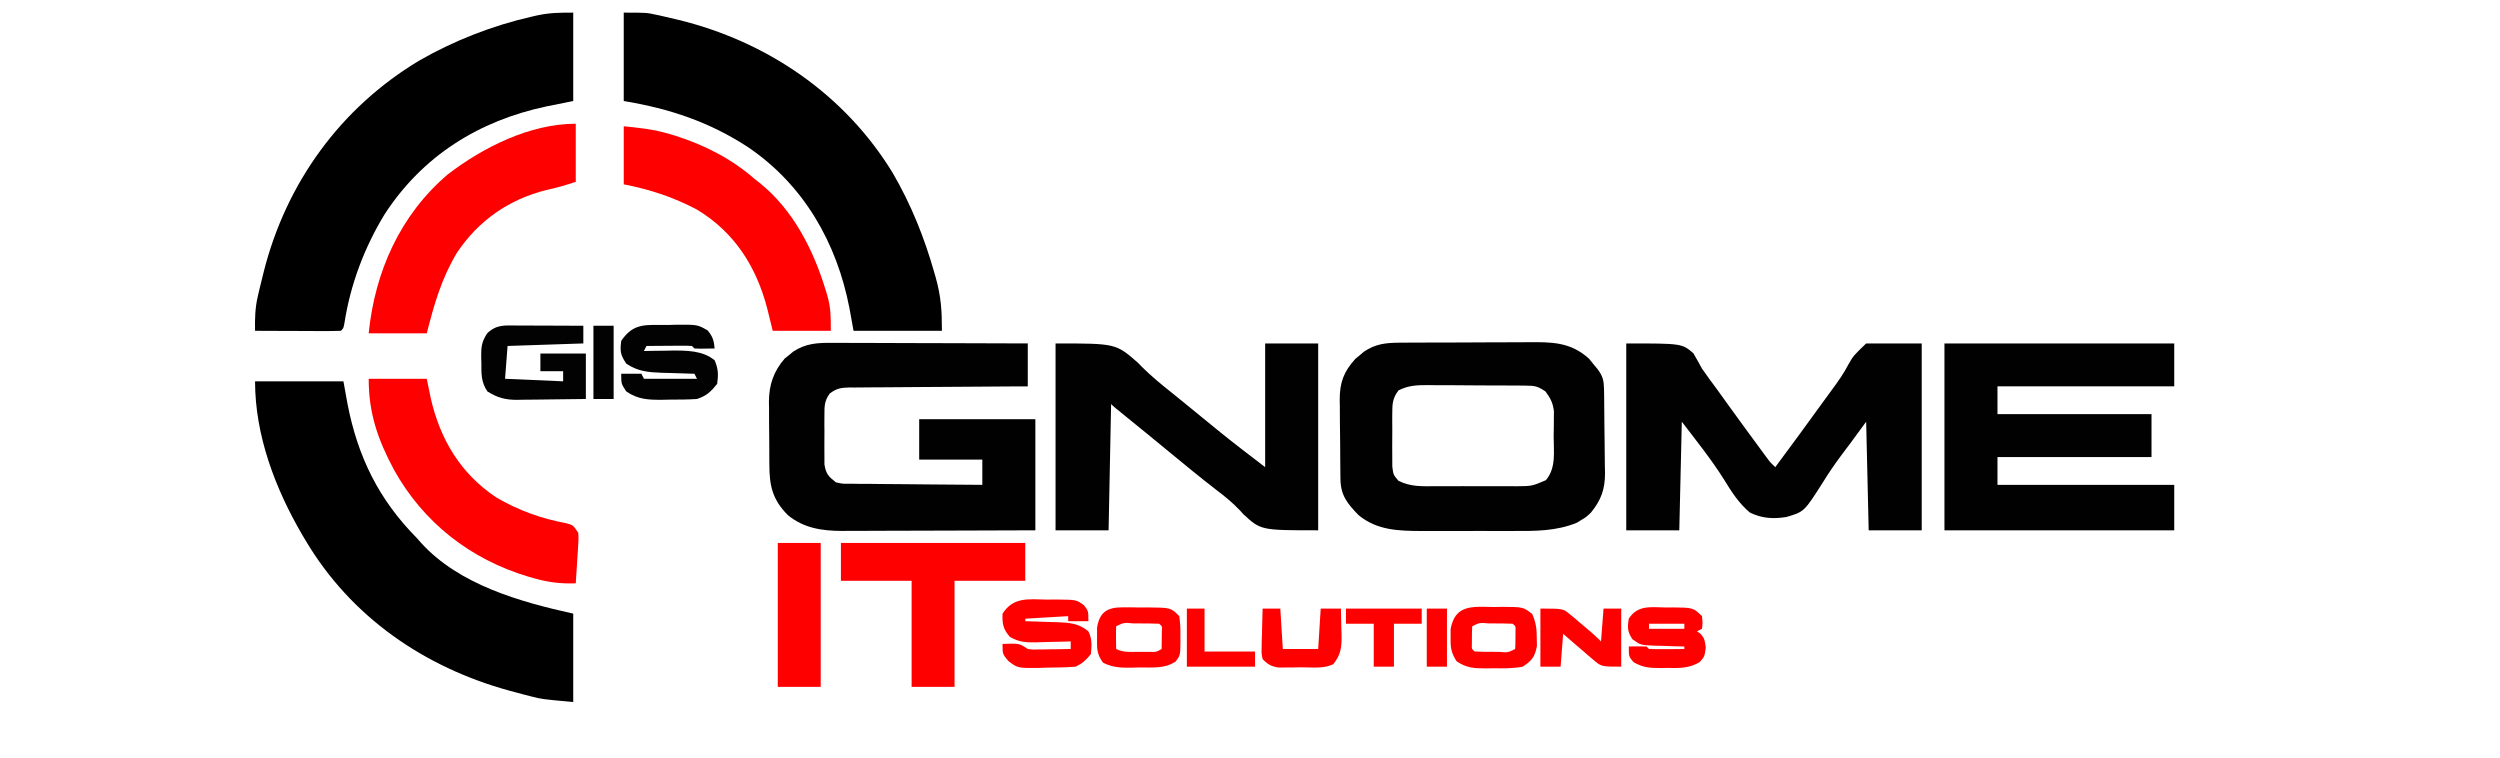
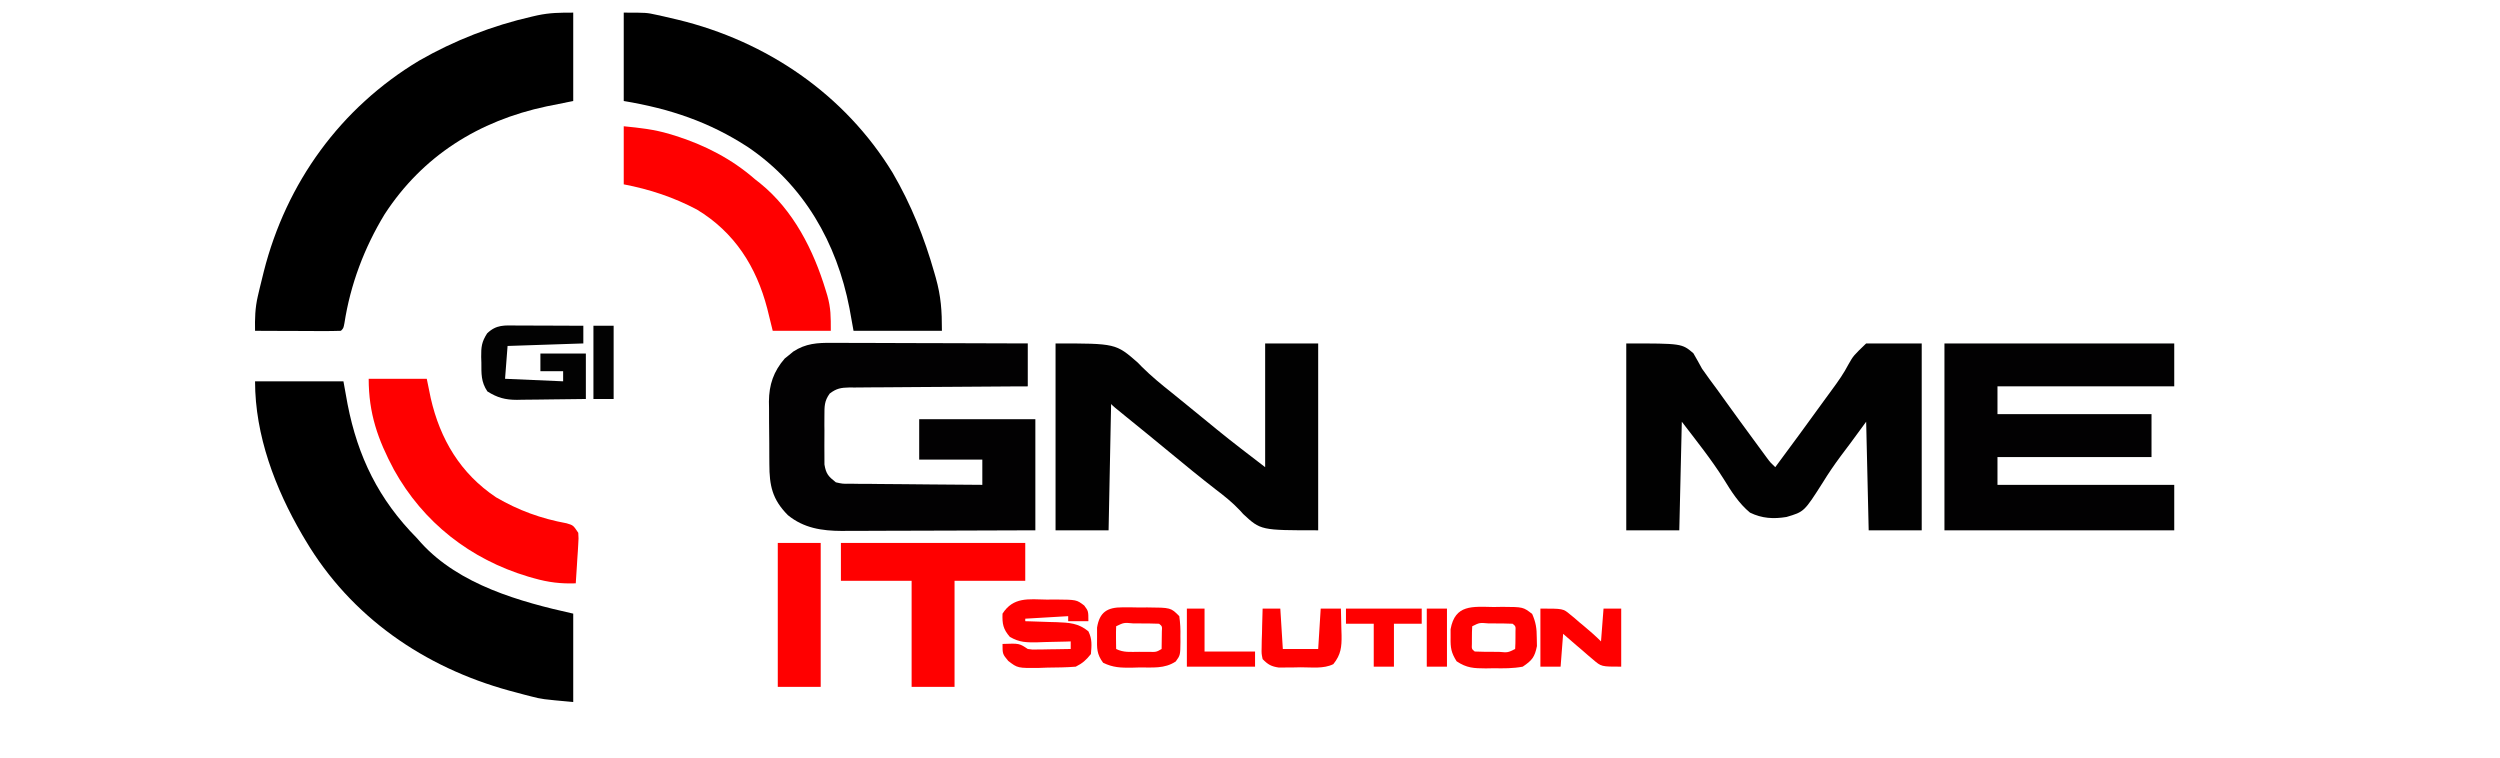
<svg xmlns="http://www.w3.org/2000/svg" version="1.1" width="330" height="100" viewBox="0 0 800 300" xml:space="preserve">
  <path d="M0 0 C11.55 0 23.1 0 35 0 C35.536 2.97 36.072 5.94 36.625 9 C40.695 29.931 49 46.818 64 62 C64.583 62.655 65.165 63.31 65.766 63.984 C80.858 80.601 104.953 87.323 126 92 C126 103.55 126 115.1 126 127 C113.6 125.873 113.6 125.873 109.422 124.801 C108.496 124.564 107.571 124.328 106.617 124.084 C105.671 123.83 104.725 123.575 103.75 123.312 C102.246 122.911 102.246 122.911 100.711 122.501 C67.016 113.26 37.999 93.331 20 63 C19.566 62.271 19.132 61.542 18.685 60.791 C7.973 42.43 0 21.412 0 0 Z " fill="#000000" transform="translate(6,151)" />
  <path d="M0 0 C9.022 0 9.022 0 13.031 0.883 C14.358 1.174 14.358 1.174 15.712 1.471 C16.632 1.687 17.552 1.903 18.5 2.125 C19.47 2.352 20.44 2.578 21.439 2.812 C56.645 11.335 87.501 32.342 106.482 63.428 C113.812 76.013 119.026 89.011 123 103 C123.191 103.666 123.381 104.331 123.578 105.017 C125.655 112.474 126 117.983 126 126 C114.45 126 102.9 126 91 126 C90.464 123.03 89.927 120.06 89.375 117 C84.364 91.17 71.382 68.336 49.284 53.313 C33.855 43.236 18.18 38.03 0 35 C0 23.45 0 11.9 0 0 Z " fill="#000000" transform="translate(152,5)" />
  <path d="M0 0 C0 11.55 0 23.1 0 35 C-3.486 35.701 -6.971 36.403 -10.562 37.125 C-37.37 42.819 -59.637 56.678 -74.723 79.896 C-82.758 93.131 -88.241 107.661 -90.605 122.953 C-91 125 -91 125 -92 126 C-94.521 126.088 -97.014 126.115 -99.535 126.098 C-100.665 126.096 -100.665 126.096 -101.818 126.093 C-104.233 126.088 -106.648 126.075 -109.062 126.062 C-110.696 126.057 -112.329 126.053 -113.963 126.049 C-117.975 126.038 -121.988 126.021 -126 126 C-126.09 121.214 -125.996 116.961 -124.898 112.277 C-124.659 111.252 -124.419 110.226 -124.173 109.17 C-123.909 108.103 -123.646 107.037 -123.375 105.938 C-123.102 104.826 -122.829 103.714 -122.548 102.568 C-113.645 67.394 -92.157 37.691 -61 19 C-47.082 11.01 -31.954 5.121 -16.312 1.562 C-15.595 1.398 -14.877 1.234 -14.137 1.065 C-9.159 0.024 -5.367 0 0 0 Z " fill="#000000" transform="translate(132,5)" />
  <path d="M0 0 C22 0 22 0 26.562 3.875 C27.743 5.897 28.883 7.942 30 10 C31.973 12.863 34.058 15.642 36.125 18.438 C37.241 19.987 38.354 21.537 39.465 23.09 C43.173 28.251 46.923 33.38 50.688 38.5 C51.288 39.319 51.888 40.138 52.506 40.982 C53.065 41.741 53.624 42.5 54.199 43.281 C54.693 43.952 55.186 44.623 55.694 45.314 C57.037 47.121 57.037 47.121 59 49 C68.649 35.96 68.649 35.96 78.175 22.831 C79.265 21.321 80.365 19.818 81.474 18.321 C83.898 15.036 86.16 11.836 88.039 8.207 C89.938 4.875 89.938 4.875 95 0 C102.26 0 109.52 0 117 0 C117 24.42 117 48.84 117 74 C110.07 74 103.14 74 96 74 C95.67 59.81 95.34 45.62 95 31 C92.958 33.784 90.916 36.569 88.812 39.438 C87.511 41.172 86.209 42.907 84.906 44.641 C82.387 48.028 80.054 51.451 77.844 55.047 C70.461 66.654 70.461 66.654 63.453 68.723 C58.289 69.575 53.747 69.307 49 67 C44.585 63.337 41.628 58.67 38.664 53.816 C33.644 45.848 27.721 38.481 22 31 C21.67 45.19 21.34 59.38 21 74 C14.07 74 7.14 74 0 74 C0 49.58 0 25.16 0 0 Z " fill="#010101" transform="translate(549,136)" />
  <path d="M0 0 C0.84 -0 1.679 -0.001 2.544 -0.001 C5.309 0.001 8.074 0.016 10.839 0.032 C12.76 0.035 14.681 0.038 16.602 0.04 C21.65 0.048 26.699 0.068 31.747 0.09 C36.902 0.11 42.057 0.119 47.212 0.129 C57.32 0.151 67.429 0.186 77.538 0.227 C77.538 5.837 77.538 11.447 77.538 17.227 C74.116 17.241 74.116 17.241 70.625 17.255 C63.089 17.289 55.553 17.345 48.018 17.411 C43.448 17.45 38.88 17.483 34.31 17.498 C29.901 17.513 25.492 17.548 21.083 17.595 C19.401 17.61 17.718 17.618 16.036 17.619 C13.679 17.621 11.325 17.648 8.969 17.681 C8.272 17.676 7.576 17.671 6.859 17.666 C3.53 17.738 1.79 18.036 -0.894 20.07 C-3.063 23.053 -2.979 25.156 -2.993 28.821 C-2.999 30.098 -3.004 31.376 -3.009 32.692 C-3.001 33.354 -2.992 34.017 -2.984 34.699 C-2.962 36.721 -2.983 38.74 -3.009 40.762 C-3.004 42.04 -2.999 43.317 -2.993 44.633 C-2.989 45.802 -2.984 46.97 -2.98 48.174 C-2.343 51.929 -1.416 52.889 1.538 55.227 C4.272 55.84 4.272 55.84 7.316 55.773 C8.477 55.793 9.638 55.812 10.834 55.833 C12.706 55.835 12.706 55.835 14.616 55.836 C15.898 55.853 17.179 55.869 18.5 55.887 C21.9 55.93 25.299 55.95 28.699 55.965 C32.172 55.985 35.644 56.027 39.116 56.067 C45.923 56.142 52.73 56.192 59.538 56.227 C59.538 52.927 59.538 49.627 59.538 46.227 C51.288 46.227 43.038 46.227 34.538 46.227 C34.538 40.947 34.538 35.667 34.538 30.227 C49.718 30.227 64.898 30.227 80.538 30.227 C80.538 44.747 80.538 59.267 80.538 74.227 C60.185 74.307 60.185 74.307 51.473 74.325 C45.542 74.337 39.61 74.351 33.678 74.378 C28.893 74.4 24.108 74.412 19.323 74.417 C17.502 74.42 15.681 74.428 13.861 74.439 C11.3 74.453 8.739 74.455 6.179 74.454 C5.435 74.461 4.691 74.468 3.925 74.476 C-4.002 74.445 -11.185 73.363 -17.462 68.227 C-23.674 61.963 -24.776 56.538 -24.798 48.051 C-24.808 46.725 -24.808 46.725 -24.818 45.373 C-24.828 43.506 -24.833 41.639 -24.833 39.772 C-24.837 36.934 -24.873 34.098 -24.911 31.26 C-24.917 29.441 -24.921 27.621 -24.923 25.801 C-24.937 24.961 -24.952 24.122 -24.967 23.256 C-24.915 16.545 -23.135 11.324 -18.716 6.204 C-18.158 5.758 -17.6 5.312 -17.025 4.852 C-16.469 4.391 -15.913 3.929 -15.341 3.454 C-10.381 0.215 -5.796 -0.053 0 0 Z " fill="#020102" transform="translate(234.462,135.773)" />
  <path d="M0 0 C30.03 0 60.06 0 91 0 C91 5.61 91 11.22 91 17 C67.9 17 44.8 17 21 17 C21 20.63 21 24.26 21 28 C41.13 28 61.26 28 82 28 C82 33.61 82 39.22 82 45 C61.87 45 41.74 45 21 45 C21 48.63 21 52.26 21 56 C44.1 56 67.2 56 91 56 C91 61.94 91 67.88 91 74 C60.97 74 30.94 74 0 74 C0 49.58 0 25.16 0 0 Z " fill="#020102" transform="translate(675,136)" />
-   <path d="M0 0 C1.035 -0.01 1.035 -0.01 2.091 -0.02 C4.363 -0.039 6.635 -0.043 8.907 -0.045 C10.495 -0.052 12.083 -0.059 13.671 -0.066 C16.997 -0.078 20.323 -0.081 23.649 -0.08 C27.896 -0.08 32.142 -0.107 36.389 -0.142 C39.669 -0.164 42.949 -0.168 46.229 -0.167 C47.793 -0.169 49.358 -0.178 50.923 -0.194 C60.395 -0.279 67.873 -0.325 75.227 6.361 C75.775 7.039 76.323 7.717 76.887 8.416 C77.453 9.099 78.019 9.782 78.602 10.486 C80.716 13.316 81.085 15.043 81.143 18.521 C81.159 19.396 81.175 20.271 81.191 21.173 C81.236 25.191 81.277 29.209 81.3 33.228 C81.317 35.342 81.344 37.457 81.382 39.571 C81.437 42.626 81.459 45.68 81.473 48.736 C81.507 50.141 81.507 50.141 81.542 51.574 C81.521 58.068 80.058 62.233 75.95 67.291 C74.028 69.095 74.028 69.095 72.2 70.166 C71.607 70.534 71.014 70.903 70.403 71.283 C62.216 74.646 53.973 74.585 45.262 74.556 C43.316 74.559 43.316 74.559 41.33 74.562 C38.597 74.565 35.864 74.561 33.131 74.551 C29.651 74.54 26.172 74.546 22.692 74.558 C19.34 74.567 15.989 74.561 12.637 74.556 C11.4 74.56 10.162 74.564 8.887 74.568 C-0.246 74.519 -8.694 74.339 -16.05 68.291 C-20.383 63.835 -23.141 60.538 -23.227 54.114 C-23.24 53.276 -23.253 52.438 -23.266 51.574 C-23.273 50.671 -23.281 49.768 -23.288 48.837 C-23.296 47.904 -23.304 46.97 -23.313 46.008 C-23.327 44.031 -23.337 42.054 -23.345 40.077 C-23.362 37.066 -23.406 34.056 -23.45 31.044 C-23.461 29.121 -23.469 27.198 -23.476 25.275 C-23.493 24.38 -23.511 23.485 -23.529 22.563 C-23.505 15.738 -21.973 11.515 -17.304 6.365 C-16.746 5.907 -16.188 5.45 -15.613 4.978 C-15.057 4.508 -14.501 4.037 -13.929 3.552 C-9.391 0.505 -5.407 0.033 0 0 Z M-0.243 18.88 C-2.688 22.142 -2.696 24.264 -2.714 28.322 C-2.719 28.995 -2.724 29.668 -2.729 30.361 C-2.732 31.78 -2.723 33.199 -2.702 34.617 C-2.675 36.785 -2.702 38.947 -2.734 41.115 C-2.73 42.496 -2.724 43.878 -2.714 45.259 C-2.708 46.512 -2.703 47.764 -2.697 49.054 C-2.282 52.343 -2.282 52.343 -0.239 54.697 C4.638 57.134 9.256 56.862 14.637 56.822 C15.773 56.826 16.908 56.829 18.078 56.833 C20.475 56.836 22.872 56.829 25.269 56.812 C28.937 56.791 32.603 56.812 36.27 56.837 C38.601 56.835 40.932 56.83 43.262 56.822 C44.358 56.83 45.454 56.838 46.583 56.846 C52.636 56.786 52.636 56.786 58.118 54.445 C62.297 49.53 61.172 43.026 61.2 36.916 C61.221 35.779 61.241 34.642 61.262 33.47 C61.268 32.372 61.273 31.274 61.278 30.142 C61.287 29.14 61.297 28.138 61.306 27.105 C60.887 23.794 59.922 21.964 57.95 19.291 C54.682 17.112 53.705 17.032 49.915 17 C48.891 16.987 47.866 16.974 46.81 16.961 C45.704 16.959 44.598 16.957 43.458 16.955 C42.32 16.948 41.182 16.941 40.009 16.934 C37.6 16.924 35.191 16.92 32.781 16.92 C29.096 16.916 25.412 16.879 21.727 16.841 C19.387 16.835 17.048 16.831 14.708 16.83 C13.054 16.808 13.054 16.808 11.368 16.786 C6.916 16.813 3.779 16.878 -0.243 18.88 Z " fill="#010101" transform="translate(459.05,135.709)" />
  <path d="M0 0 C23.867 0 23.867 0 32.58 7.614 C33.118 8.168 33.656 8.722 34.211 9.293 C37.932 12.988 41.895 16.245 46 19.5 C47.331 20.578 48.66 21.657 49.988 22.738 C50.648 23.274 51.307 23.81 51.987 24.362 C54.029 26.023 56.067 27.689 58.105 29.355 C58.789 29.914 59.473 30.472 60.178 31.047 C61.447 32.083 62.716 33.121 63.982 34.16 C70.222 39.249 76.608 44.083 83 49 C83 32.83 83 16.66 83 0 C89.93 0 96.86 0 104 0 C104 24.42 104 48.84 104 74 C81.256 74 81.256 74 74.296 67.551 C73.664 66.845 73.664 66.845 73.02 66.125 C70.015 62.935 66.737 60.328 63.25 57.688 C57.238 53.023 51.356 48.212 45.493 43.361 C39.662 38.538 33.796 33.759 27.913 28.999 C23.1 25.1 23.1 25.1 22 24 C21.67 40.5 21.34 57 21 74 C14.07 74 7.14 74 0 74 C0 49.58 0 25.16 0 0 Z " fill="#010101" transform="translate(323,136)" />
-   <path d="M0 0 C0 7.59 0 15.18 0 23 C-3.995 24.332 -7.567 25.378 -11.625 26.25 C-26.478 29.931 -38.484 38.339 -47 51 C-53.16 61.232 -56.08 71.498 -59 83 C-66.59 83 -74.18 83 -82 83 C-79.567 58.665 -69.561 36.135 -50.684 20.055 C-36.612 9.281 -18.127 0 0 0 Z " fill="#FF0000" transform="translate(133,49)" />
  <path d="M0 0 C7.59 0 15.18 0 23 0 C23.516 2.516 24.031 5.032 24.562 7.625 C28.285 23.97 36.349 37.504 50.438 46.938 C59.349 52.133 68.247 55.355 78.383 57.227 C81 58 81 58 83 61 C83.135 63.177 83.135 63.177 82.977 65.668 C82.899 67.007 82.899 67.007 82.82 68.373 C82.724 69.766 82.724 69.766 82.625 71.188 C82.54 72.598 82.54 72.598 82.453 74.037 C82.312 76.359 82.16 78.679 82 81 C76.114 81.212 71.154 80.611 65.5 79 C64.724 78.78 63.948 78.56 63.148 78.333 C40.25 71.47 21.606 56.914 10 36 C3.618 24.036 0 13.74 0 0 Z " fill="#FF0000" transform="translate(51,150)" />
  <path d="M0 0 C6.472 0.647 12.028 1.234 18.125 3.062 C18.844 3.277 19.562 3.492 20.303 3.713 C31.989 7.395 42.759 12.915 52 21 C52.66 21.518 53.32 22.036 54 22.57 C67.168 33.218 75.175 49.048 80 65 C80.208 65.682 80.416 66.363 80.63 67.065 C82.036 72.101 82 75.323 82 81 C74.41 81 66.82 81 59 81 C57.917 76.607 57.917 76.607 56.812 72.125 C52.515 55.653 43.938 42.034 29 33 C19.661 28.072 10.361 25.002 0 23 C0 15.41 0 7.82 0 0 Z " fill="#FF0000" transform="translate(152,50)" />
  <path d="M0 0 C24.09 0 48.18 0 73 0 C73 4.95 73 9.9 73 15 C63.76 15 54.52 15 45 15 C45 28.86 45 42.72 45 57 C39.39 57 33.78 57 28 57 C28 43.14 28 29.28 28 15 C18.76 15 9.52 15 0 15 C0 10.05 0 5.1 0 0 Z " fill="#FF0000" transform="translate(238,215)" />
  <path d="M0 0 C5.61 0 11.22 0 17 0 C17 18.81 17 37.62 17 57 C11.39 57 5.78 57 0 57 C0 38.19 0 19.38 0 0 Z " fill="#FF0000" transform="translate(213,215)" />
  <path d="M0 0 C1.128 0.002 1.128 0.002 2.278 0.004 C4.683 0.01 7.088 0.022 9.492 0.035 C11.121 0.04 12.75 0.045 14.379 0.049 C18.375 0.06 22.371 0.077 26.367 0.098 C26.367 2.408 26.367 4.718 26.367 7.098 C16.467 7.428 6.567 7.758 -3.633 8.098 C-3.963 12.388 -4.293 16.678 -4.633 21.098 C2.957 21.428 10.547 21.758 18.367 22.098 C18.367 20.778 18.367 19.458 18.367 18.098 C15.397 18.098 12.427 18.098 9.367 18.098 C9.367 15.788 9.367 13.478 9.367 11.098 C15.307 11.098 21.247 11.098 27.367 11.098 C27.367 17.038 27.367 22.978 27.367 29.098 C22.777 29.167 18.188 29.226 13.598 29.262 C12.038 29.277 10.478 29.298 8.919 29.324 C6.67 29.361 4.421 29.377 2.172 29.391 C1.481 29.406 0.79 29.422 0.078 29.438 C-4.565 29.439 -7.71 28.58 -11.633 26.098 C-14.173 22.288 -14 19.139 -14.008 14.723 C-14.032 13.967 -14.057 13.212 -14.082 12.434 C-14.103 8.469 -13.921 6.549 -11.734 3.121 C-8.041 -0.435 -4.878 -0.034 0 0 Z " fill="#020202" transform="translate(109.633,128.902)" />
-   <path d="M0 0 C1.141 -0.029 2.283 -0.058 3.459 -0.088 C11.873 -0.152 11.873 -0.152 15.93 2.16 C17.909 4.584 18.43 6.218 18.688 9.312 C12.535 9.41 12.535 9.41 10.688 9.312 C10.357 8.982 10.027 8.652 9.688 8.312 C8.345 8.226 6.998 8.205 5.652 8.215 C4.843 8.218 4.035 8.221 3.201 8.225 C1.926 8.237 1.926 8.237 0.625 8.25 C-0.229 8.255 -1.083 8.259 -1.963 8.264 C-4.079 8.275 -6.196 8.293 -8.312 8.312 C-8.643 8.973 -8.973 9.633 -9.312 10.312 C-7.503 10.278 -7.503 10.278 -5.656 10.242 C-4.042 10.223 -2.427 10.205 -0.812 10.188 C-0.021 10.171 0.77 10.154 1.586 10.137 C7.422 10.089 14.031 10.071 18.688 14 C20.146 17.372 20.198 19.677 19.688 23.312 C17.146 26.472 15.541 28.028 11.688 29.312 C8.088 29.569 4.483 29.544 0.875 29.562 C-0.11 29.583 -1.096 29.604 -2.111 29.625 C-7.574 29.654 -11.657 29.521 -16.312 26.312 C-18.312 23.312 -18.312 23.312 -18.312 19.312 C-15.672 19.312 -13.033 19.312 -10.312 19.312 C-9.982 19.973 -9.652 20.633 -9.312 21.312 C-2.382 21.312 4.548 21.312 11.688 21.312 C11.357 20.652 11.027 19.992 10.688 19.312 C10.083 19.298 9.478 19.283 8.855 19.268 C6.09 19.193 3.327 19.097 0.562 19 C-0.389 18.977 -1.34 18.955 -2.32 18.932 C-7.659 18.728 -11.747 18.383 -16.312 15.312 C-18.654 11.8 -18.809 10.448 -18.312 6.312 C-13.385 -1.079 -8.258 0.069 0 0 Z " fill="#020202" transform="translate(169.312,128.688)" />
  <path d="M0 0 C1.704 -0.016 1.704 -0.016 3.443 -0.033 C11.749 0.04 11.749 0.04 14.793 2.348 C16.438 4.562 16.438 4.562 16.438 8.562 C13.797 8.562 11.158 8.562 8.438 8.562 C8.438 7.902 8.438 7.242 8.438 6.562 C0.022 7.058 0.022 7.058 -8.562 7.562 C-8.562 7.893 -8.562 8.223 -8.562 8.562 C-7.983 8.577 -7.403 8.592 -6.806 8.607 C-4.162 8.681 -1.519 8.778 1.125 8.875 C2.037 8.898 2.949 8.92 3.889 8.943 C8.808 9.14 12.483 9.3 16.438 12.562 C17.983 15.654 17.731 18.157 17.438 21.562 C15.57 23.927 14.117 25.223 11.438 26.562 C7.695 26.884 3.943 26.887 0.188 26.938 C-1.369 26.994 -1.369 26.994 -2.957 27.051 C-11.566 27.15 -11.566 27.15 -15.297 24.289 C-17.562 21.562 -17.562 21.562 -17.562 17.562 C-10.938 17.312 -10.938 17.312 -7.562 19.562 C-5.631 19.836 -5.631 19.836 -3.551 19.758 C-2.793 19.751 -2.036 19.745 -1.256 19.738 C-0.47 19.722 0.316 19.705 1.125 19.688 C2.321 19.674 2.321 19.674 3.541 19.66 C5.507 19.637 7.472 19.601 9.438 19.562 C9.438 18.573 9.438 17.582 9.438 16.562 C8.828 16.583 8.218 16.604 7.589 16.626 C4.81 16.709 2.03 16.761 -0.75 16.812 C-1.71 16.846 -2.669 16.88 -3.658 16.914 C-8.073 16.975 -10.786 17.012 -14.668 14.762 C-17.339 11.661 -17.705 9.63 -17.562 5.562 C-13.296 -1.094 -7.305 -0.154 0 0 Z " fill="#FF0000" transform="translate(319.562,237.438)" />
-   <path d="M0 0 C0.95 -0.007 1.9 -0.014 2.879 -0.021 C10.966 0.052 10.966 0.052 14.5 3.438 C14.75 6.125 14.75 6.125 14.5 8.438 C13.51 8.932 13.51 8.932 12.5 9.438 C13.242 9.963 13.242 9.963 14 10.5 C15.5 12.438 15.5 12.438 16 15.875 C15.5 19.438 15.5 19.438 13.594 21.629 C9.209 24.192 5.489 24.024 0.5 23.938 C-0.389 23.953 -1.279 23.968 -2.195 23.984 C-6.403 23.959 -8.913 23.772 -12.625 21.656 C-14.5 19.438 -14.5 19.438 -14.5 15.438 C-12.167 15.395 -9.833 15.397 -7.5 15.438 C-7.17 15.768 -6.84 16.098 -6.5 16.438 C-4.147 16.51 -1.792 16.521 0.562 16.5 C1.853 16.491 3.143 16.482 4.473 16.473 C5.472 16.461 6.471 16.449 7.5 16.438 C7.5 16.108 7.5 15.777 7.5 15.438 C5.621 15.399 5.621 15.399 3.703 15.359 C2.052 15.303 0.401 15.246 -1.25 15.188 C-2.075 15.173 -2.9 15.159 -3.75 15.145 C-9.87 14.898 -9.87 14.898 -13.047 12.578 C-15.046 9.633 -15.081 7.925 -14.5 4.438 C-11.024 -1.024 -5.812 -0.122 0 0 Z M-6.5 6.438 C-6.5 7.098 -6.5 7.758 -6.5 8.438 C-1.88 8.438 2.74 8.438 7.5 8.438 C7.5 7.777 7.5 7.117 7.5 6.438 C2.88 6.438 -1.74 6.438 -6.5 6.438 Z " fill="#FF0000" transform="translate(564.5,240.562)" />
  <path d="M0 0 C1.711 -0.029 1.711 -0.029 3.457 -0.059 C11.682 -0.01 11.682 -0.01 15.246 2.758 C16.7 6.083 17.067 8.497 17.062 12.125 C17.084 13.228 17.106 14.332 17.129 15.469 C16.261 19.827 15.206 21.142 11.5 23.625 C7.65 24.349 3.907 24.323 0 24.25 C-1.549 24.279 -1.549 24.279 -3.129 24.309 C-7.885 24.278 -10.669 24.182 -14.684 21.492 C-16.842 18.085 -17.142 16.136 -17.062 12.125 C-17.064 11.022 -17.065 9.918 -17.066 8.781 C-15.3 -1.061 -8.438 -0.143 0 0 Z M-8.5 7.625 C-8.598 9.122 -8.63 10.624 -8.625 12.125 C-8.628 12.94 -8.63 13.754 -8.633 14.594 C-8.725 16.62 -8.725 16.62 -7.5 17.625 C-4.989 17.725 -2.511 17.764 0 17.75 C0.703 17.754 1.405 17.758 2.129 17.762 C5.604 18.069 5.604 18.069 8.5 16.625 C8.598 15.128 8.63 13.626 8.625 12.125 C8.628 11.31 8.63 10.496 8.633 9.656 C8.725 7.63 8.725 7.63 7.5 6.625 C4.989 6.525 2.511 6.486 0 6.5 C-0.703 6.496 -1.405 6.492 -2.129 6.488 C-5.604 6.181 -5.604 6.181 -8.5 7.625 Z " fill="#FF0000" transform="translate(496.5,240.375)" />
  <path d="M0 0 C1.052 -0.001 2.104 -0.001 3.188 -0.002 C4.827 0.028 4.827 0.028 6.5 0.059 C7.593 0.052 8.686 0.044 9.812 0.037 C19.147 0.111 19.147 0.111 22.5 3.496 C22.88 6.319 23.015 8.686 22.938 11.496 C22.945 12.221 22.952 12.945 22.959 13.691 C22.896 18.949 22.896 18.949 21.098 21.434 C16.628 24.406 11.909 23.759 6.688 23.809 C5.689 23.838 4.691 23.867 3.662 23.896 C-0.684 23.934 -3.722 23.877 -7.664 21.945 C-10.212 18.546 -10.133 16.208 -10.062 11.996 C-10.064 10.686 -10.065 9.377 -10.066 8.027 C-9.083 1.893 -6.011 -0.012 0 0 Z M-2.5 7.496 C-2.572 9.015 -2.584 10.538 -2.562 12.059 C-2.553 12.885 -2.544 13.711 -2.535 14.562 C-2.524 15.201 -2.512 15.839 -2.5 16.496 C0.472 17.982 3.196 17.628 6.5 17.621 C7.758 17.624 9.016 17.626 10.312 17.629 C13.397 17.718 13.397 17.718 15.5 16.496 C15.527 15.017 15.546 13.538 15.562 12.059 C15.574 11.235 15.586 10.411 15.598 9.562 C15.733 7.504 15.733 7.504 14.5 6.496 C11.823 6.396 9.177 6.357 6.5 6.371 C5.75 6.367 5 6.363 4.227 6.359 C0.564 6.019 0.564 6.019 -2.5 7.496 Z " fill="#FF0000" transform="translate(349.5,240.504)" />
  <path d="M0 0 C9.001 0 9.001 0 11.773 2.336 C12.37 2.823 12.967 3.31 13.582 3.812 C14.174 4.328 14.765 4.844 15.375 5.375 C16.297 6.137 16.297 6.137 17.238 6.914 C19.581 8.862 21.845 10.845 24 13 C24.33 8.71 24.66 4.42 25 0 C27.31 0 29.62 0 32 0 C32 7.59 32 15.18 32 23 C24.125 23 24.125 23 20.816 20.156 C20.117 19.57 19.418 18.983 18.697 18.379 C17.993 17.759 17.288 17.139 16.562 16.5 C15.831 15.88 15.099 15.26 14.346 14.621 C12.551 13.096 10.774 11.55 9 10 C8.67 14.29 8.34 18.58 8 23 C5.36 23 2.72 23 0 23 C0 15.41 0 7.82 0 0 Z " fill="#FF0000" transform="translate(515,241)" />
  <path d="M0 0 C2.31 0 4.62 0 7 0 C7.33 5.28 7.66 10.56 8 16 C12.62 16 17.24 16 22 16 C22.33 10.72 22.66 5.44 23 0 C25.64 0 28.28 0 31 0 C31.081 2.73 31.141 5.457 31.188 8.188 C31.213 8.956 31.238 9.725 31.264 10.518 C31.324 15.185 31.041 18.208 28 22 C24.136 23.932 19.376 23.228 15.125 23.25 C14.118 23.271 13.111 23.291 12.074 23.312 C11.104 23.318 10.133 23.323 9.133 23.328 C7.801 23.342 7.801 23.342 6.442 23.356 C3.44 22.918 2.1 22.184 0 20 C-0.454 17.823 -0.454 17.823 -0.391 15.332 C-0.378 14.439 -0.365 13.547 -0.352 12.627 C-0.318 11.698 -0.285 10.769 -0.25 9.812 C-0.232 8.872 -0.214 7.932 -0.195 6.963 C-0.148 4.641 -0.082 2.321 0 0 Z " fill="#FF0000" transform="translate(405,241)" />
  <path d="M0 0 C9.9 0 19.8 0 30 0 C30 1.98 30 3.96 30 6 C26.37 6 22.74 6 19 6 C19 11.61 19 17.22 19 23 C16.36 23 13.72 23 11 23 C11 17.39 11 11.78 11 6 C7.37 6 3.74 6 0 6 C0 4.02 0 2.04 0 0 Z " fill="#FF0000" transform="translate(438,241)" />
  <path d="M0 0 C2.31 0 4.62 0 7 0 C7 5.61 7 11.22 7 17 C13.6 17 20.2 17 27 17 C27 18.98 27 20.96 27 23 C18.09 23 9.18 23 0 23 C0 15.41 0 7.82 0 0 Z " fill="#FF0000" transform="translate(375,241)" />
  <path d="M0 0 C2.64 0 5.28 0 8 0 C8 9.57 8 19.14 8 29 C5.36 29 2.72 29 0 29 C0 19.43 0 9.86 0 0 Z " fill="#020202" transform="translate(140,129)" />
  <path d="M0 0 C2.64 0 5.28 0 8 0 C8 7.59 8 15.18 8 23 C5.36 23 2.72 23 0 23 C0 15.41 0 7.82 0 0 Z " fill="#FF0000" transform="translate(470,241)" />
</svg>